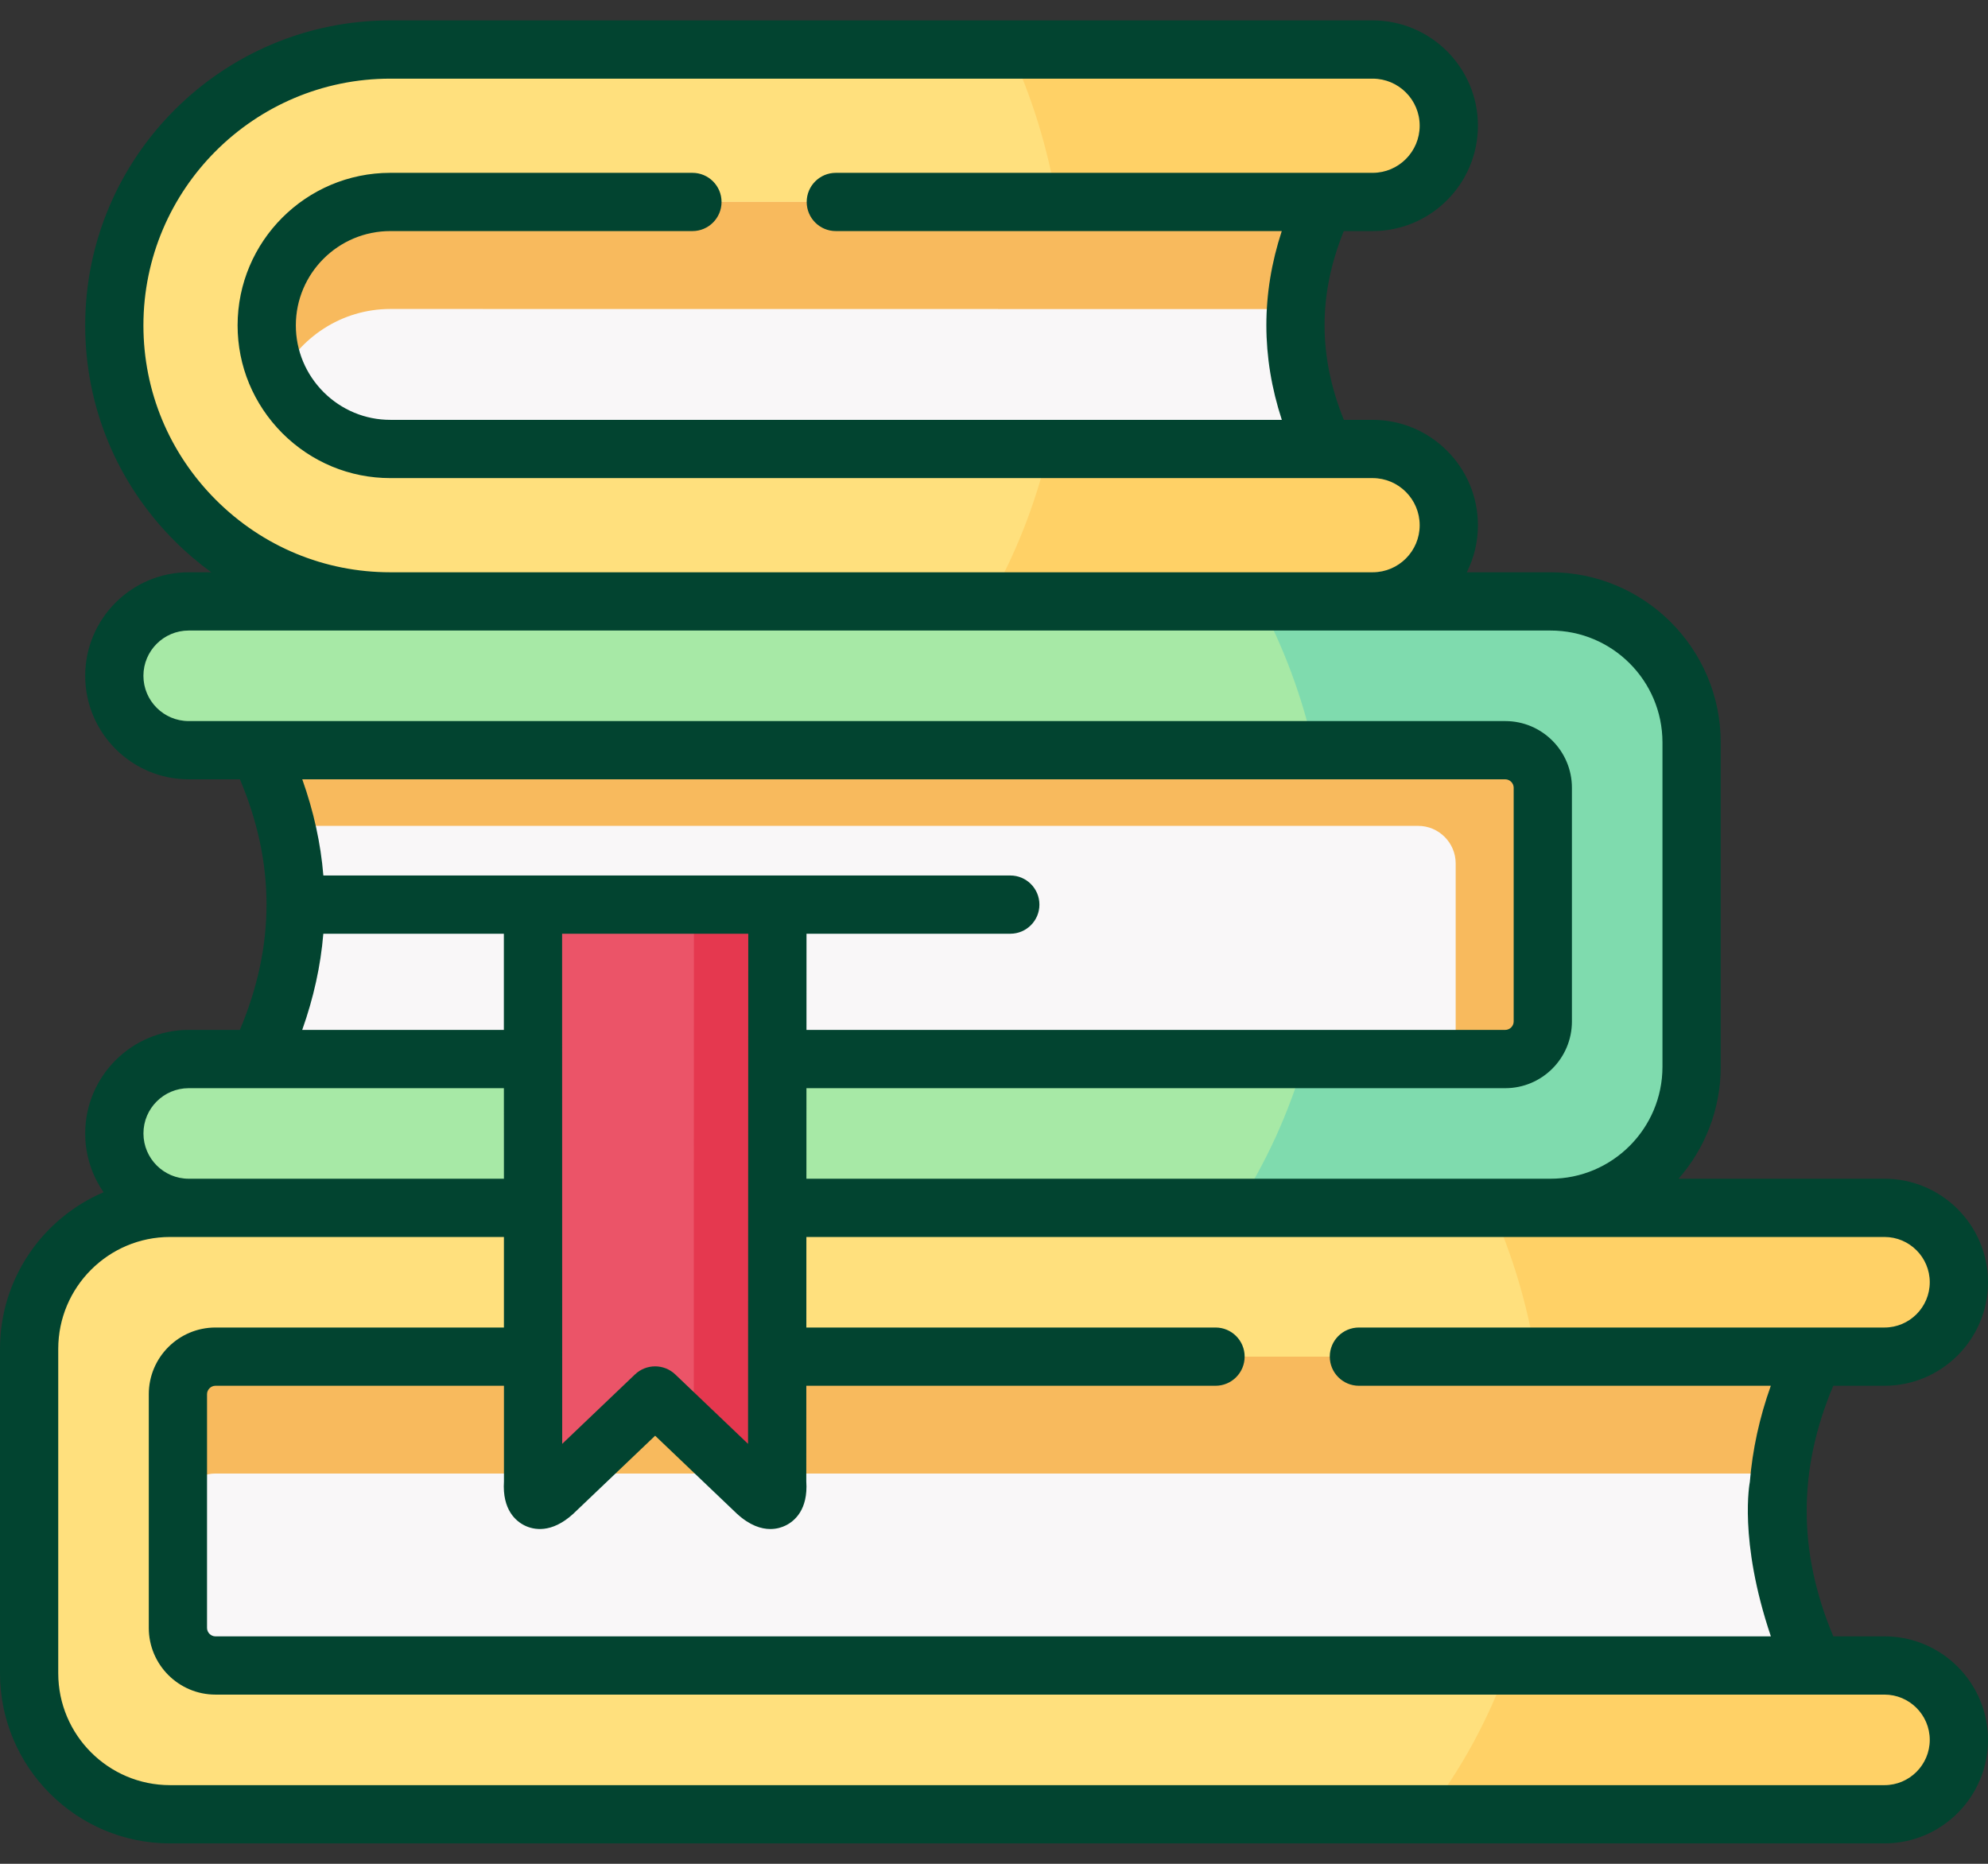
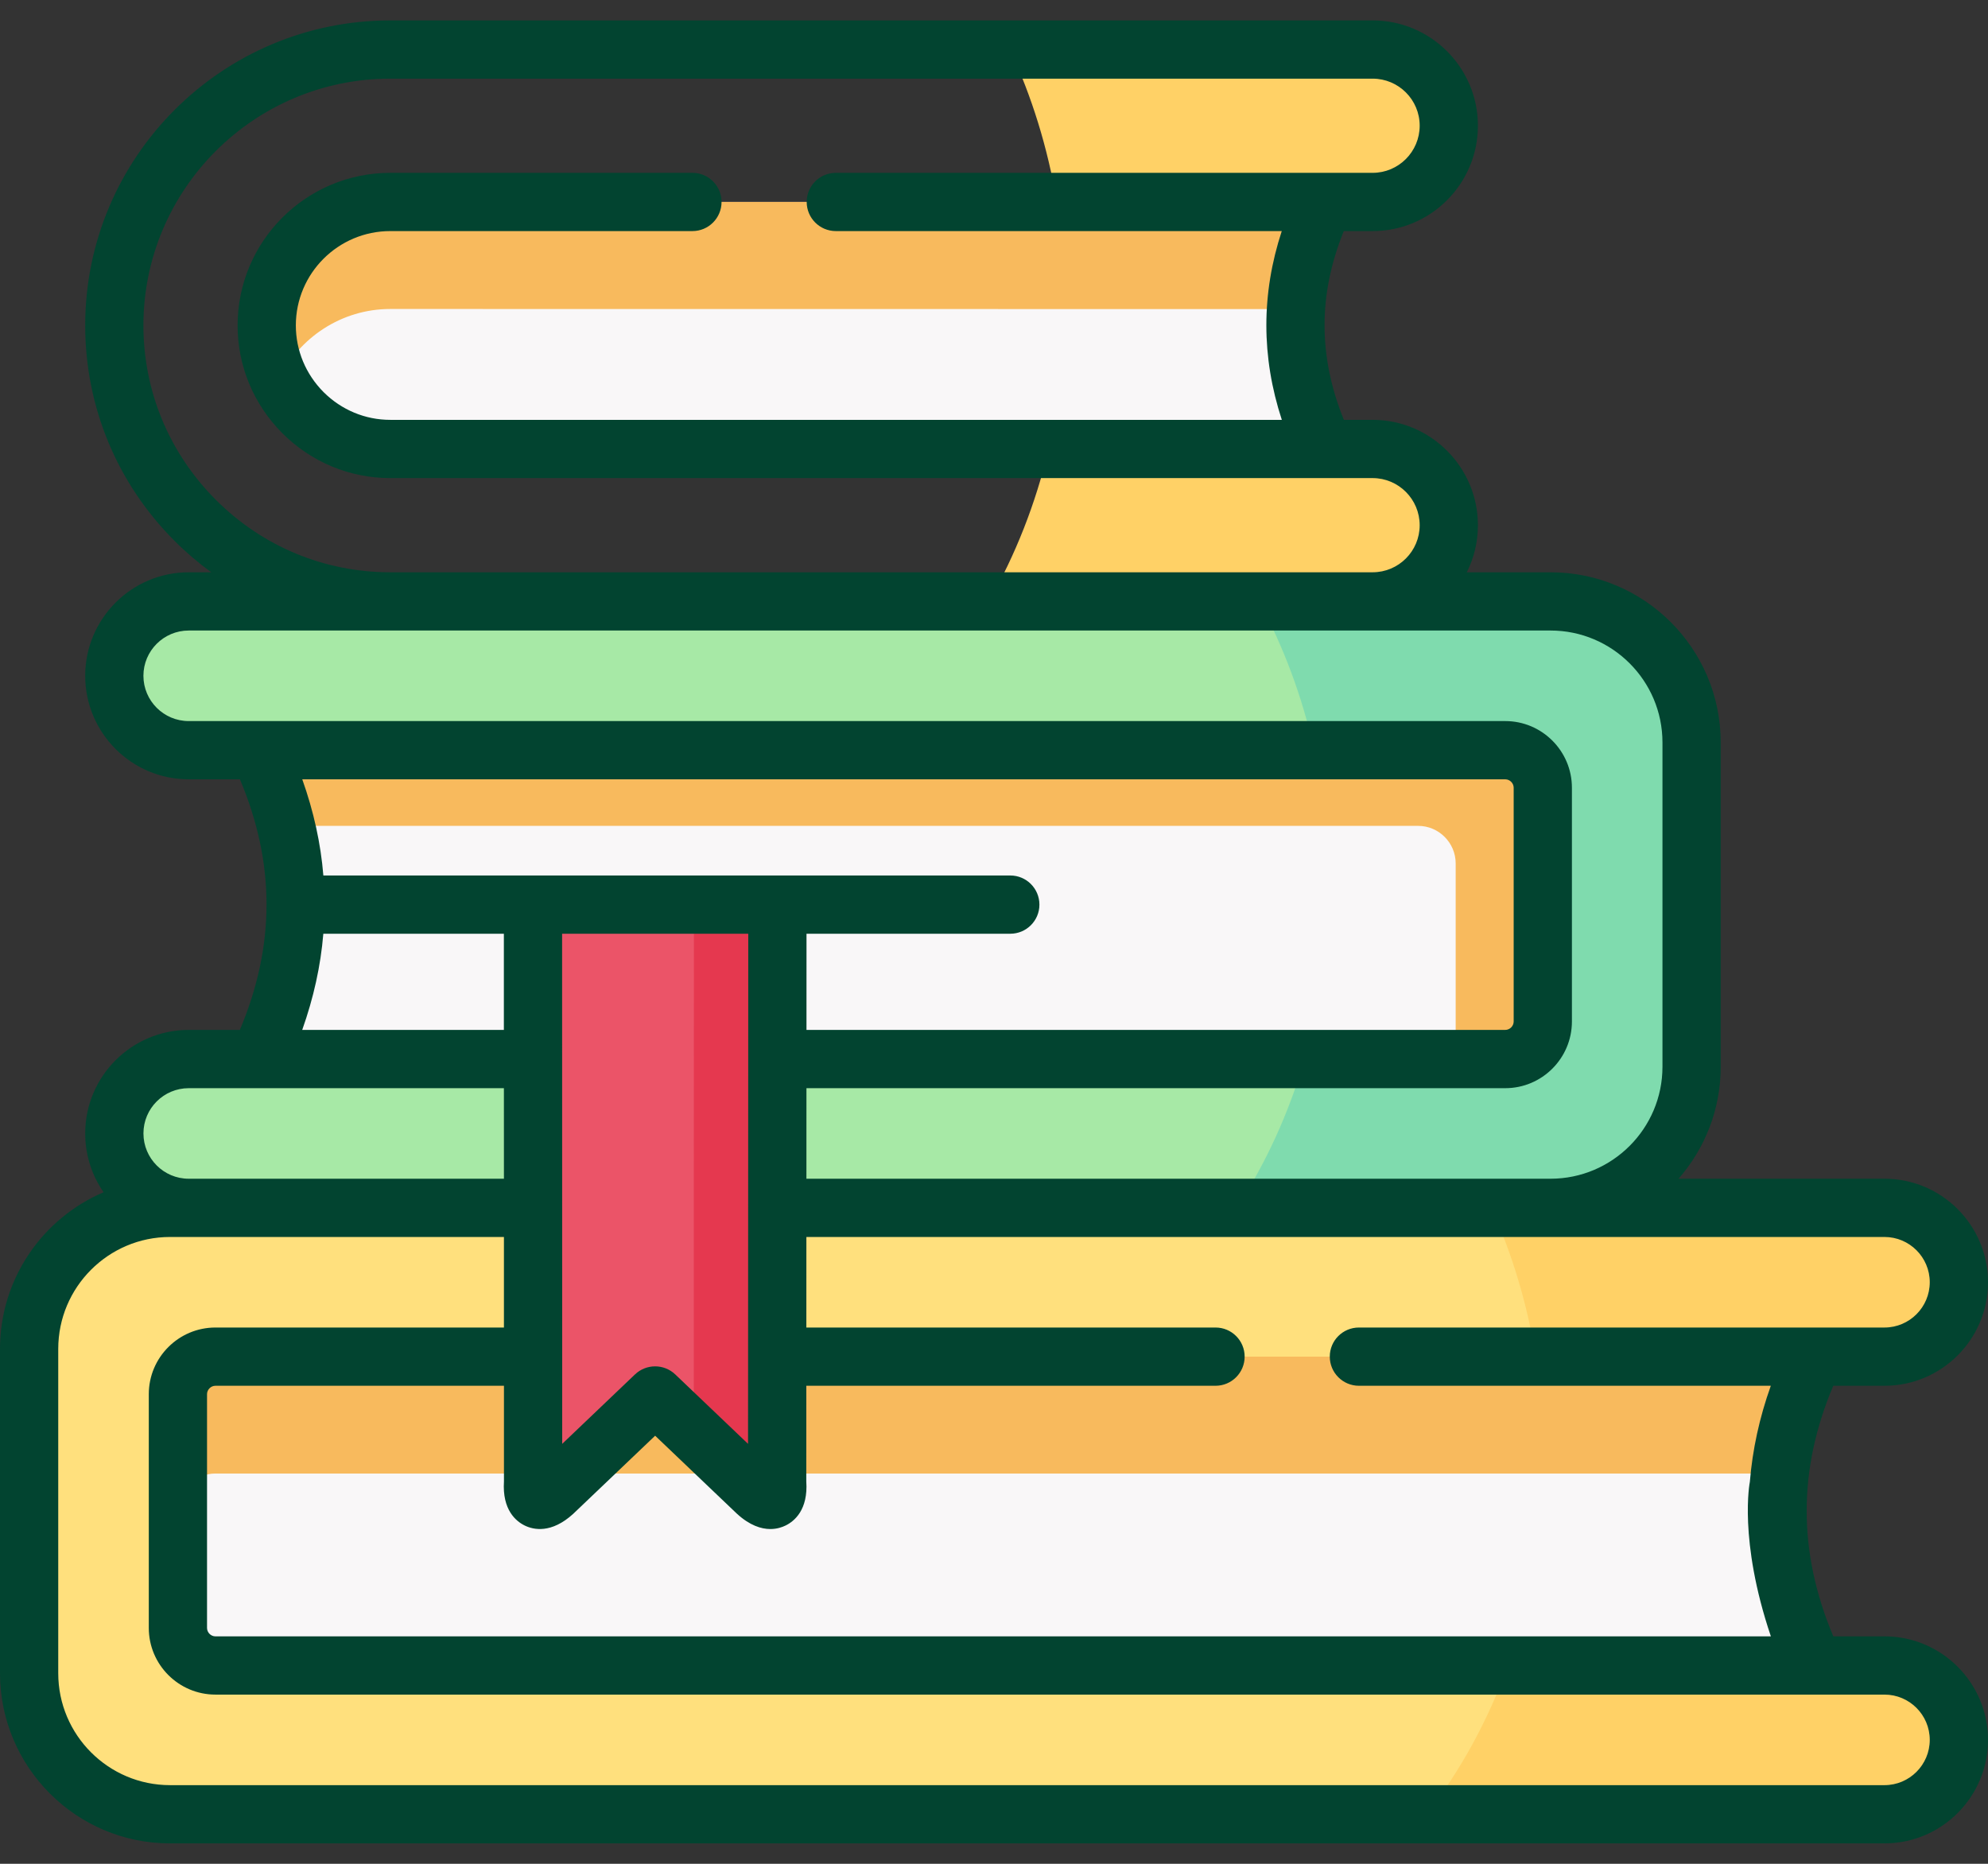
<svg xmlns="http://www.w3.org/2000/svg" width="64" height="60" viewBox="0 0 64 60" fill="none">
  <rect x="0" y="0" width="64" height="60" fill="#333333" stroke="none" />
-   <path fill-rule="evenodd" clip-rule="evenodd" d="M12.564 19.36L26.734 21.072L44.19 19.36C45.542 19.36 46.641 18.257 46.641 16.909C46.641 15.556 45.542 14.453 44.19 14.453H42.649L23.772 10.475L42.649 6.501H44.19C45.542 6.501 46.641 5.398 46.641 4.046C46.641 2.693 45.542 1.594 44.19 1.594H12.564C7.669 1.594 3.68 5.583 3.68 10.475C3.68 12.836 4.617 15.084 6.286 16.754C7.956 18.423 10.203 19.36 12.564 19.36V19.36Z" fill="#FFE07D" />
-   <path fill-rule="evenodd" clip-rule="evenodd" d="M12.564 14.453H42.648C41.386 11.786 41.394 9.134 42.648 6.501H12.564C10.377 6.501 8.586 8.292 8.586 10.475C8.586 11.537 9.005 12.534 9.753 13.286C10.505 14.034 11.502 14.453 12.564 14.453V14.453Z" fill="#F9F7F8" />
+   <path fill-rule="evenodd" clip-rule="evenodd" d="M12.564 14.453H42.648C41.386 11.786 41.394 9.134 42.648 6.501H12.564C10.377 6.501 8.586 8.292 8.586 10.475C10.505 14.034 11.502 14.453 12.564 14.453V14.453Z" fill="#F9F7F8" />
  <path fill-rule="evenodd" clip-rule="evenodd" d="M42.648 6.501H12.564C10.377 6.501 8.586 8.292 8.586 10.475C8.586 11.084 8.726 11.669 8.983 12.202C9.629 10.872 10.992 9.947 12.564 9.947L41.719 9.95C41.79 8.794 42.104 7.646 42.648 6.501Z" fill="#f8ba5d" />
  <path fill-rule="evenodd" clip-rule="evenodd" d="M44.192 1.594H32.512C33.214 3.098 33.728 4.748 34.023 6.501H42.651H44.192C45.544 6.501 46.644 5.398 46.644 4.046C46.644 2.693 45.544 1.594 44.192 1.594V1.594Z" fill="#FFD166" />
  <path fill-rule="evenodd" clip-rule="evenodd" d="M28.449 41.278L49.917 38.883C52.413 38.883 54.457 36.839 54.457 34.342V29.122V23.901C54.457 21.404 52.414 19.36 49.917 19.36H44.19H12.565H6.075C4.756 19.36 3.68 20.437 3.68 21.755C3.68 23.074 4.756 24.15 6.075 24.15H8.33L49.667 29.122L8.33 34.093H6.075C4.756 34.093 3.68 35.17 3.68 36.488C3.68 37.806 4.756 38.883 6.075 38.883L28.449 41.278Z" fill="#A7E9A6" />
  <path fill-rule="evenodd" clip-rule="evenodd" d="M8.332 34.093H48.461C49.125 34.093 49.669 33.549 49.669 32.884V25.359C49.669 24.694 49.125 24.15 48.461 24.15H8.332C9.122 25.805 9.518 27.459 9.514 29.122C9.514 30.773 9.122 32.431 8.332 34.093V34.093Z" fill="#F9F7F8" />
  <path fill-rule="evenodd" clip-rule="evenodd" d="M48.461 24.15H8.332C8.721 24.963 9.012 25.775 9.208 26.587H45.658C46.319 26.587 46.863 27.131 46.863 27.796V34.093H48.461C49.125 34.093 49.669 33.549 49.669 32.884V25.359C49.669 24.694 49.125 24.15 48.461 24.15Z" fill="#f8ba5d" />
  <path fill-rule="evenodd" clip-rule="evenodd" d="M42.647 14.453H33.759C33.339 16.229 32.682 17.88 31.836 19.36H44.188C45.541 19.36 46.64 18.257 46.64 16.909C46.64 15.556 45.541 14.453 44.188 14.453H42.647Z" fill="#FFD166" />
  <path fill-rule="evenodd" clip-rule="evenodd" d="M49.917 19.36H44.191H40.534C41.32 20.815 41.924 22.428 42.309 24.15H48.459C49.124 24.15 49.668 24.694 49.668 25.359V32.884C49.668 33.549 49.124 34.093 48.459 34.093H46.861H42C41.49 35.838 40.749 37.455 39.816 38.883H49.917C52.414 38.883 54.458 36.839 54.458 34.342V29.122V23.901C54.458 21.404 52.414 19.36 49.917 19.36V19.36Z" fill="#7FDBAE" />
  <path fill-rule="evenodd" clip-rule="evenodd" d="M6.075 38.883H5.474C2.977 38.883 0.938 40.927 0.938 43.424V48.645V53.865C0.938 56.362 2.981 58.406 5.474 58.406H60.667C61.665 58.406 62.526 57.786 62.885 56.914C62.998 56.634 63.062 56.328 63.062 56.011C63.062 55.69 62.998 55.384 62.885 55.104C62.526 54.232 61.665 53.616 60.667 53.616H58.412L5.727 49.083L58.412 43.673H60.667C61.665 43.673 62.526 43.057 62.885 42.185C62.998 41.905 63.062 41.599 63.062 41.278C63.062 40.961 62.998 40.655 62.885 40.375C62.526 39.503 61.665 38.883 60.667 38.883C42.471 38.883 24.271 38.883 6.075 38.883V38.883Z" fill="#FFE07D" />
  <path fill-rule="evenodd" clip-rule="evenodd" d="M58.41 53.616H48.544C47.901 55.395 47.01 57.012 45.926 58.406H60.666C61.663 58.406 62.524 57.786 62.883 56.914C62.996 56.634 63.06 56.328 63.06 56.011C63.06 55.69 62.996 55.384 62.883 55.104C62.524 54.231 61.663 53.616 60.666 53.616H58.41Z" fill="#FFD166" />
  <path fill-rule="evenodd" clip-rule="evenodd" d="M60.666 38.883H49.916H48.012C48.677 40.36 49.168 41.969 49.44 43.673H58.411H60.666C61.664 43.673 62.525 43.057 62.884 42.185C62.997 41.905 63.061 41.599 63.061 41.278C63.061 40.961 62.997 40.655 62.884 40.375C62.525 39.503 61.664 38.883 60.666 38.883Z" fill="#FFD166" />
  <path fill-rule="evenodd" clip-rule="evenodd" d="M57.229 48.644C57.225 46.982 57.622 45.324 58.412 43.673C30.696 43.673 24.678 43.673 6.935 43.673C6.27 43.673 5.727 44.217 5.727 44.882V52.407C5.727 53.072 6.271 53.616 6.935 53.616H58.412C57.622 51.954 57.229 50.295 57.229 48.644V48.644Z" fill="#F9F7F8" />
  <path fill-rule="evenodd" clip-rule="evenodd" d="M17.161 43.673H6.935C6.27 43.673 5.727 44.217 5.727 44.882V48.645C5.727 47.98 6.271 47.436 6.935 47.436H17.161H18.457H23.726H25.018H57.297C57.441 46.181 57.815 44.927 58.412 43.673H25.022H17.161Z" fill="#f8ba5d" />
  <path fill-rule="evenodd" clip-rule="evenodd" d="M17.162 47.723C17.117 48.297 17.34 48.482 17.823 48.04L21.091 44.923L24.358 48.04C24.842 48.482 25.068 48.297 25.019 47.723C25.023 41.523 25.023 35.321 25.027 29.122H17.158C17.158 35.321 17.162 41.524 17.162 47.723V47.723Z" fill="#EB5468" />
  <path fill-rule="evenodd" clip-rule="evenodd" d="M25.025 29.122H22.34C22.336 34.784 22.336 40.447 22.336 46.11L23.726 47.436L24.357 48.04C24.84 48.482 25.067 48.297 25.018 47.723V47.436C25.022 41.331 25.022 35.226 25.025 29.122V29.122Z" fill="#E5384F" />
  <path d="M60.668 52.678H59.02C57.877 49.962 57.877 47.313 59.019 44.611H60.668C62.505 44.611 64 43.116 64 41.278C64 39.441 62.505 37.946 60.668 37.946H54.038C54.882 36.981 55.395 35.721 55.395 34.342V23.901C55.395 20.88 52.937 18.423 49.917 18.423H47.221C47.45 17.967 47.579 17.453 47.579 16.909C47.579 15.038 46.059 13.516 44.19 13.516H43.263C42.435 11.47 42.435 9.472 43.261 7.439H44.19C46.059 7.439 47.579 5.917 47.579 4.046C47.579 2.177 46.059 0.657 44.19 0.657H12.565C7.149 0.657 2.743 5.061 2.743 10.475C2.743 13.094 3.766 15.559 5.623 17.416C5.993 17.786 6.387 18.121 6.801 18.423H6.075C4.237 18.423 2.743 19.918 2.743 21.755C2.743 23.593 4.237 25.088 6.075 25.088H7.724C8.866 27.79 8.866 30.439 7.722 33.155H6.075C4.237 33.155 2.743 34.65 2.743 36.488C2.743 37.191 2.962 37.843 3.335 38.381C1.376 39.217 0 41.162 0 43.424V53.865C0 56.886 2.456 59.343 5.474 59.343H60.667C62.505 59.343 64 57.848 64 56.011C64 54.173 62.505 52.678 60.668 52.678V52.678ZM60.668 39.821C61.471 39.821 62.125 40.474 62.125 41.278C62.125 42.082 61.471 42.736 60.668 42.736H43.748C43.23 42.736 42.81 43.155 42.81 43.673C42.81 44.191 43.23 44.611 43.748 44.611H57.008C56.641 45.639 56.417 46.672 56.333 47.707C56.333 47.707 55.958 49.562 57.01 52.678H6.936C6.789 52.678 6.665 52.554 6.665 52.407V44.882C6.665 44.735 6.789 44.611 6.936 44.611H16.224L16.224 47.69C16.165 48.611 16.616 48.975 16.892 49.11C17.172 49.247 17.747 49.379 18.456 48.732C18.46 48.727 18.465 48.723 18.47 48.718L21.091 46.219L23.711 48.718C23.716 48.723 23.721 48.728 23.726 48.732C24.14 49.111 24.509 49.223 24.8 49.223C25.009 49.223 25.177 49.166 25.294 49.108C25.571 48.972 26.02 48.607 25.957 47.687L25.958 44.611H39.132C39.65 44.611 40.069 44.191 40.069 43.673C40.069 43.155 39.65 42.736 39.132 42.736H25.959L25.96 39.821H60.668V39.821ZM10.41 28.184C10.326 27.15 10.097 26.117 9.731 25.088H48.459C48.606 25.088 48.73 25.212 48.73 25.359V32.884C48.73 33.031 48.606 33.155 48.459 33.155H25.963L25.964 30.059H32.525C33.043 30.059 33.462 29.639 33.462 29.122C33.462 28.604 33.043 28.184 32.525 28.184H10.41V28.184ZM16.221 33.156H9.729C10.095 32.125 10.324 31.092 10.409 30.059H16.221L16.221 33.156ZM24.089 30.059L24.082 46.481L21.738 44.245C21.375 43.9 20.806 43.9 20.443 44.245L18.099 46.481L18.096 30.059H24.089V30.059ZM4.617 10.475C4.617 6.095 8.183 2.532 12.565 2.532H44.19C45.025 2.532 45.704 3.211 45.704 4.046C45.704 4.883 45.025 5.564 44.19 5.564H26.908C26.39 5.564 25.97 5.984 25.97 6.501C25.97 7.019 26.39 7.439 26.908 7.439H41.264C40.602 9.456 40.603 11.49 41.266 13.516H12.565C11.758 13.516 10.995 13.198 10.419 12.625C9.842 12.045 9.524 11.282 9.524 10.475C9.524 8.801 10.888 7.439 12.565 7.439H22.292C22.81 7.439 23.229 7.019 23.229 6.501C23.229 5.984 22.81 5.564 22.292 5.564H12.565C9.854 5.564 7.649 7.767 7.649 10.475C7.649 11.781 8.161 13.014 9.093 13.95C10.027 14.879 11.259 15.391 12.565 15.391H44.19C45.025 15.391 45.704 16.072 45.704 16.909C45.704 17.744 45.025 18.423 44.19 18.423H12.565C10.447 18.423 8.453 17.595 6.949 16.091C5.446 14.587 4.617 12.593 4.617 10.475V10.475ZM6.075 23.213C5.271 23.213 4.617 22.559 4.617 21.755C4.617 20.952 5.271 20.298 6.075 20.298H49.917C51.904 20.298 53.52 21.914 53.52 23.901V34.342C53.52 36.329 51.903 37.946 49.917 37.946H25.961L25.962 35.031H48.459C49.642 35.031 50.605 34.068 50.605 32.884V25.359C50.605 24.176 49.642 23.213 48.459 23.213H6.075V23.213ZM6.075 35.031H16.222L16.223 37.946H6.075C5.271 37.946 4.618 37.292 4.618 36.488C4.617 35.684 5.271 35.031 6.075 35.031V35.031ZM60.668 57.468H5.474C3.49 57.468 1.875 55.852 1.875 53.865V43.424C1.875 41.437 3.49 39.821 5.474 39.821H16.223L16.223 42.736H6.936C5.753 42.736 4.79 43.698 4.79 44.882V52.407C4.79 53.59 5.753 54.553 6.936 54.553H60.668C61.471 54.553 62.125 55.207 62.125 56.011C62.125 56.814 61.471 57.468 60.668 57.468Z" fill="#024430" />
</svg>